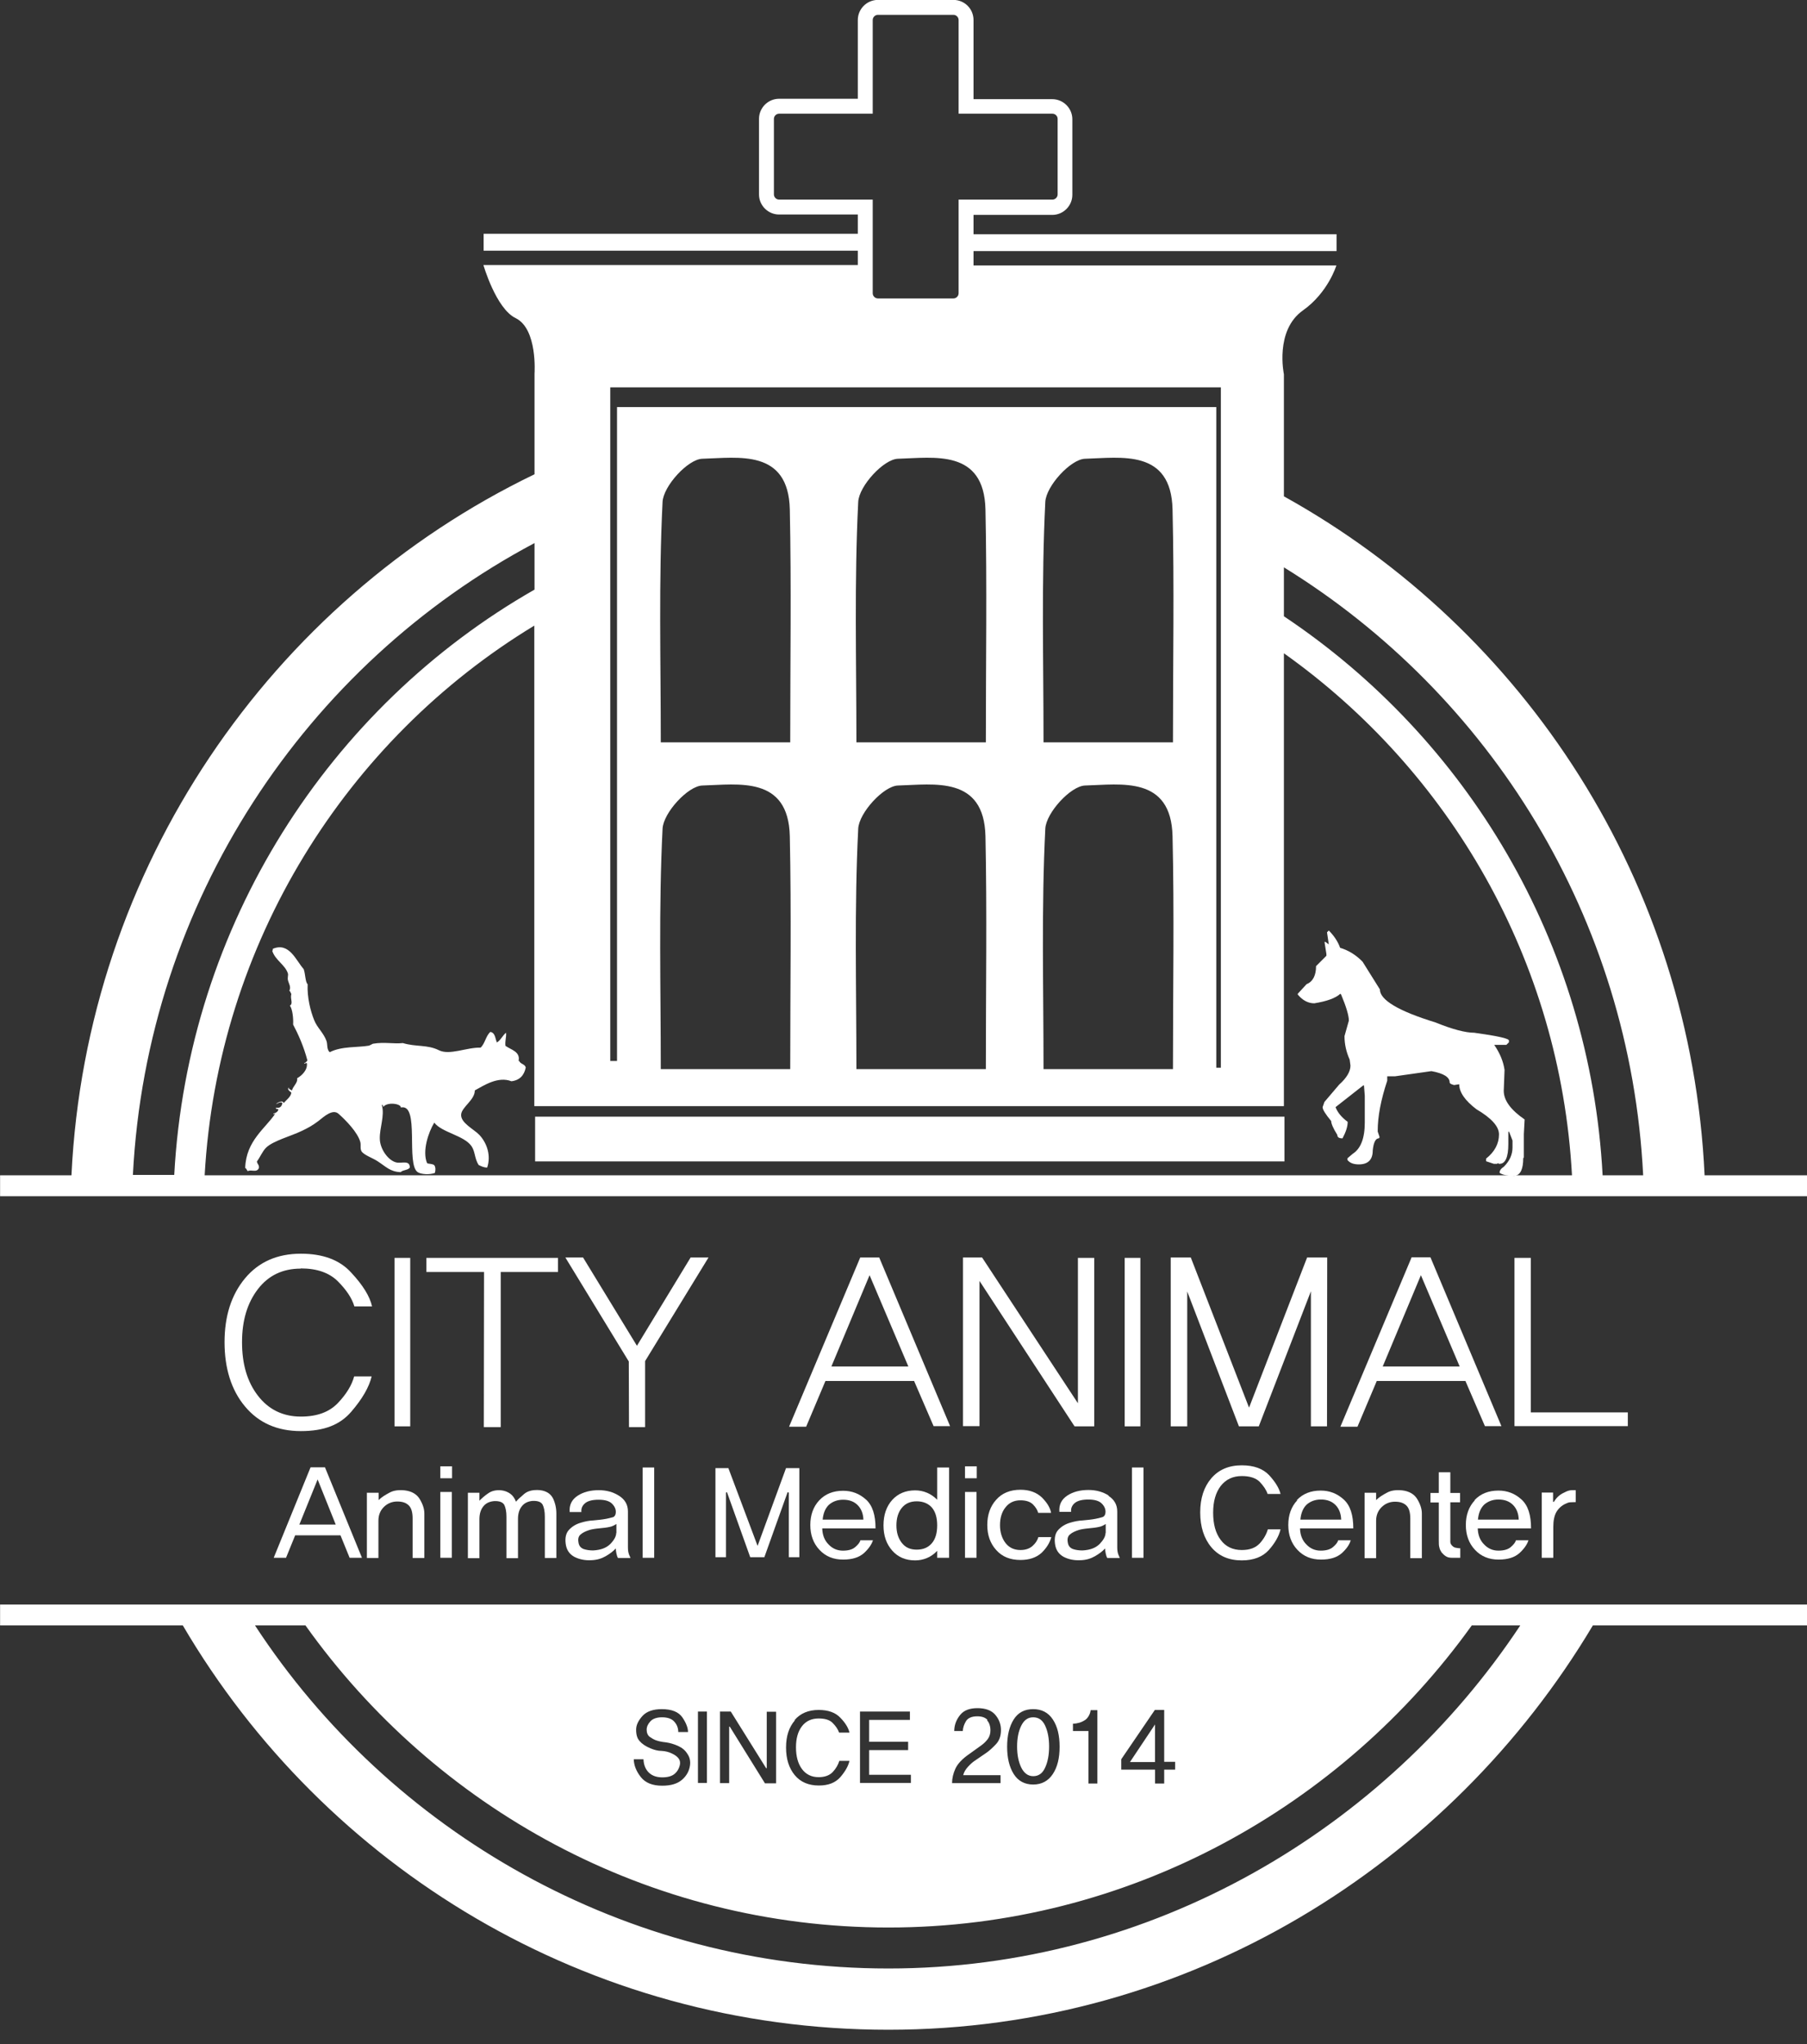
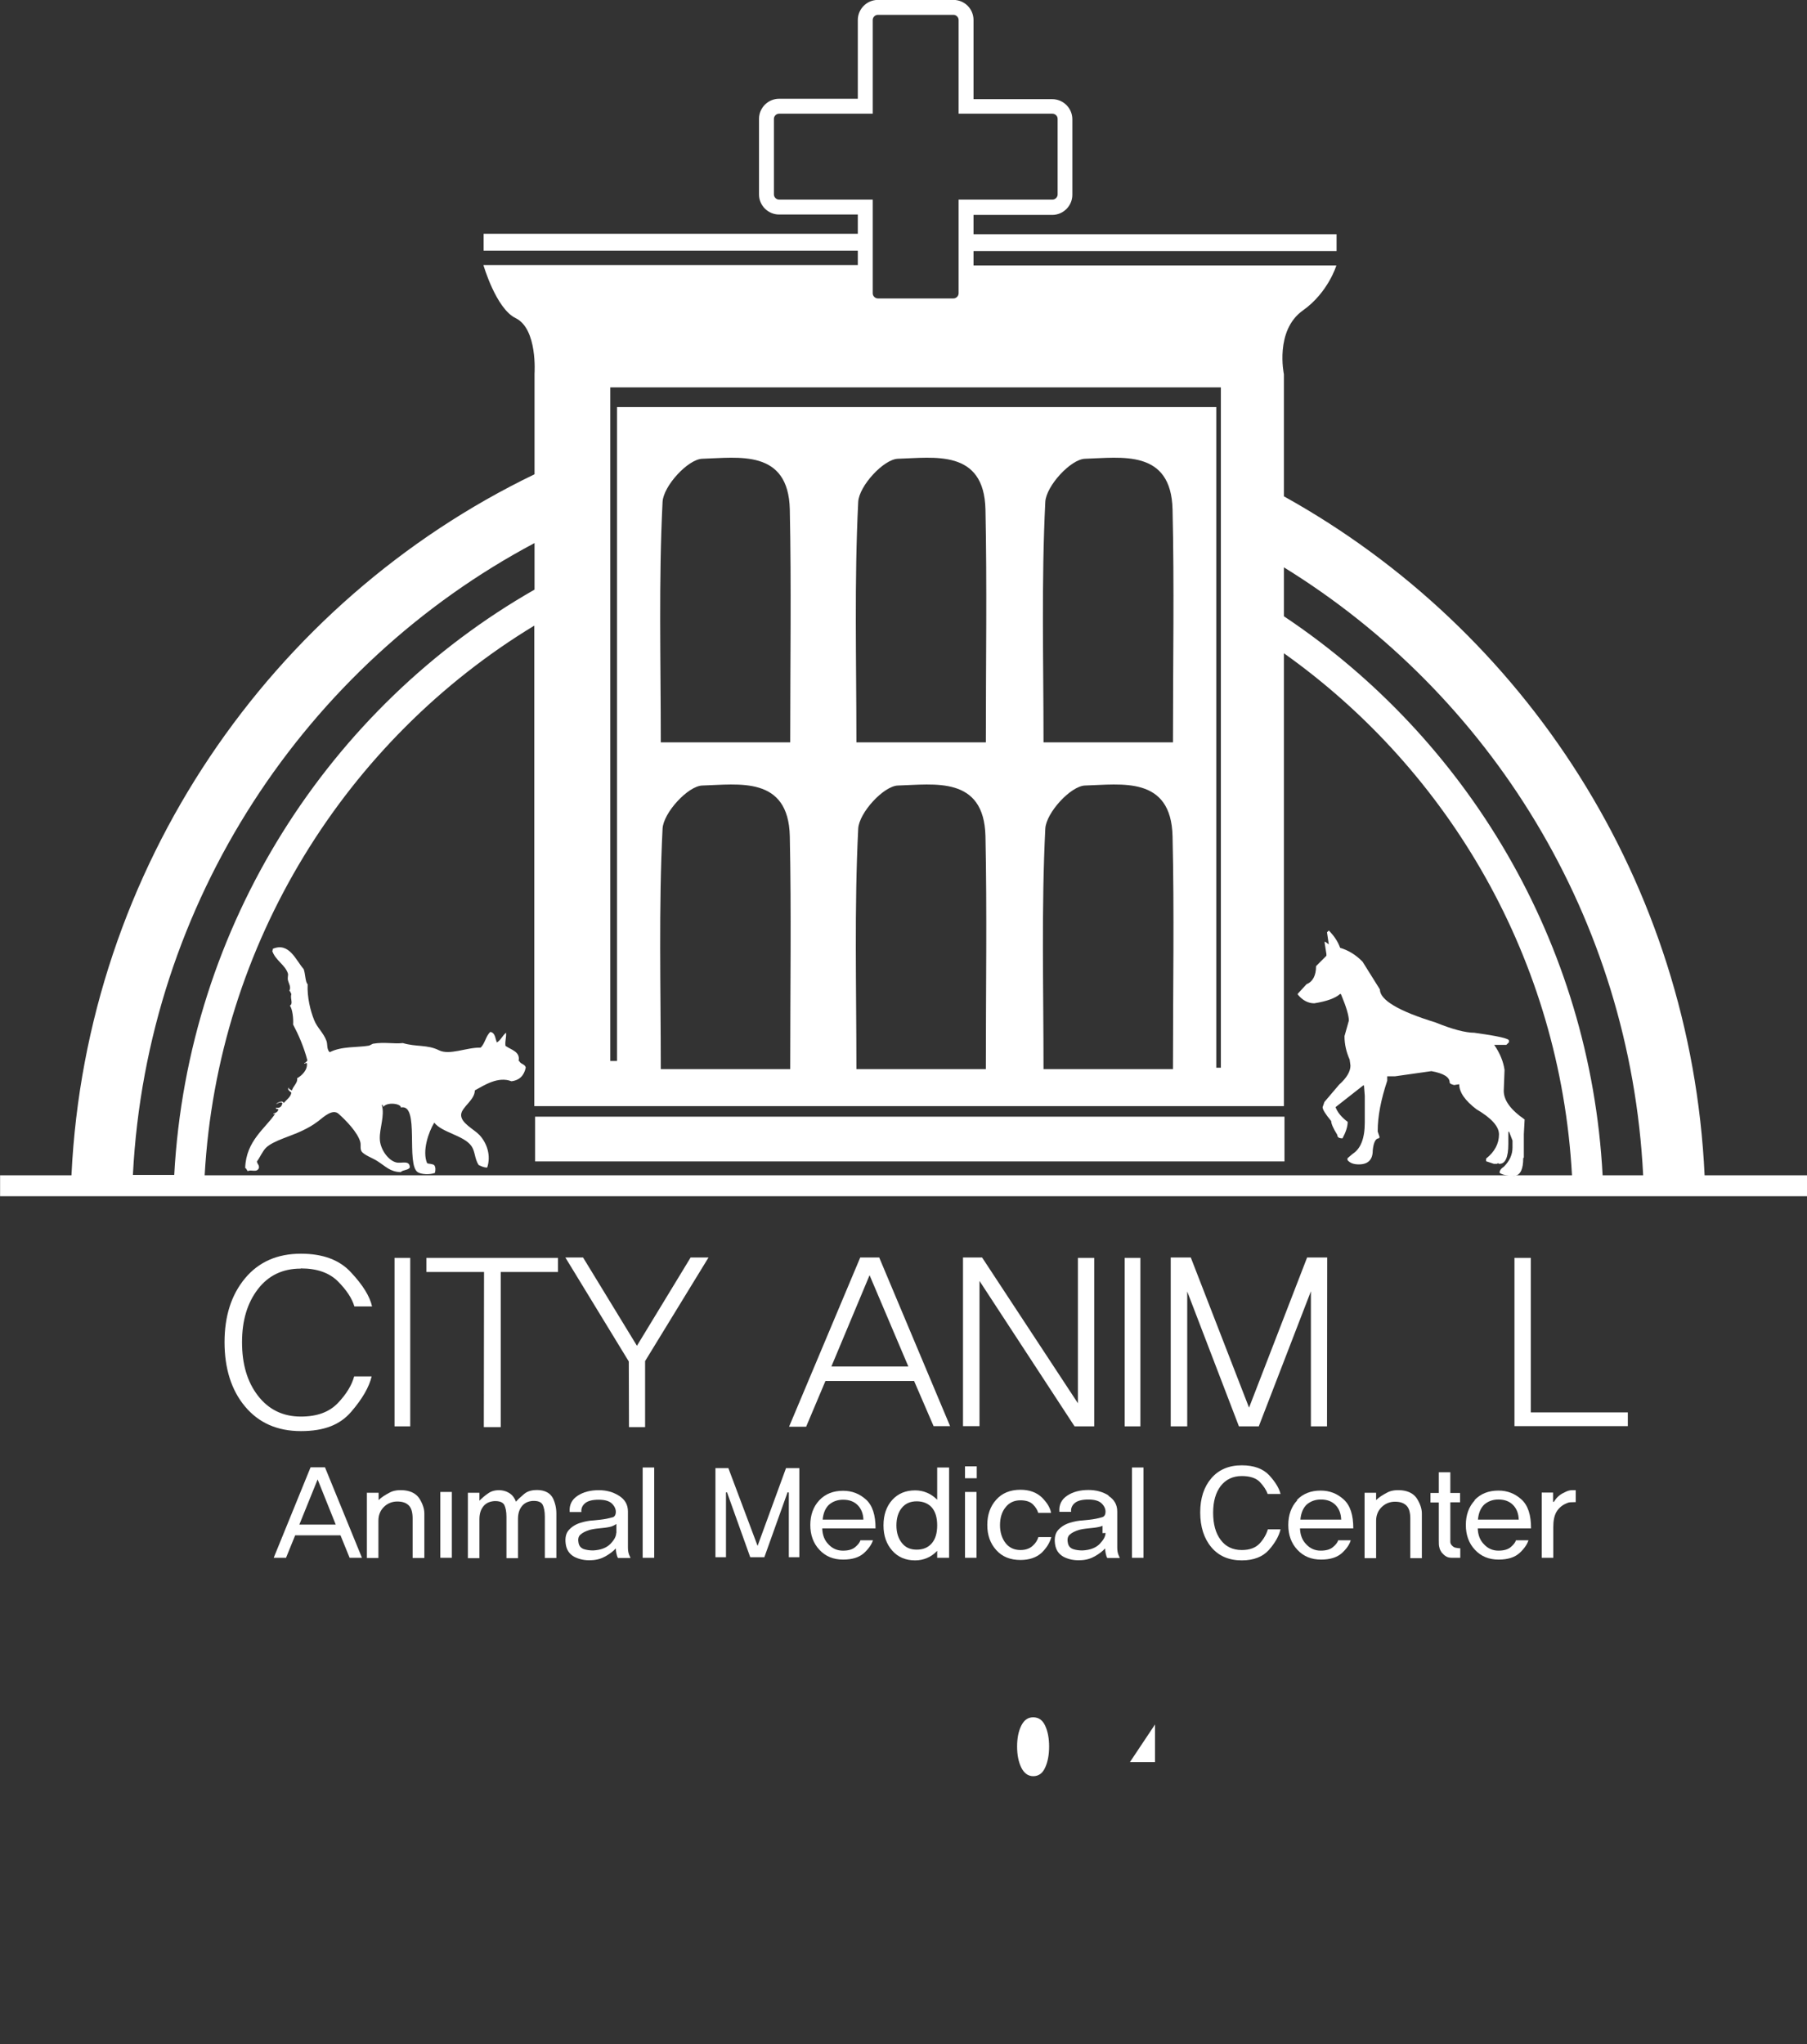
<svg xmlns="http://www.w3.org/2000/svg" width="84" height="95" viewBox="0 0 84 95" fill="none">
  <rect x="0" y="0" width="84" height="95" fill="#333333" stroke="none" />
  <g clip-path="url(#clip0_1915_10413)">
    <path d="M70.837 53.797V52.706L70.874 52.023C70.227 51.579 69.903 51.135 69.903 50.692L69.94 49.721C69.885 49.333 69.728 48.945 69.46 48.557H70.023L70.144 48.437V48.353C70.144 48.261 69.608 48.141 68.535 47.993C68.129 47.993 67.519 47.836 66.724 47.512C65.005 46.985 64.145 46.468 64.145 45.978L63.341 44.693C63.036 44.379 62.694 44.166 62.297 44.046C62.195 43.76 62.02 43.492 61.77 43.242L61.687 43.325L61.77 43.889L61.613 43.769H61.576V43.806L61.659 44.333V44.416L61.178 44.897C61.178 45.331 61.031 45.617 60.735 45.738L60.328 46.181V46.218C60.55 46.486 60.809 46.625 61.095 46.625C61.678 46.532 62.084 46.385 62.306 46.181L62.343 46.218C62.583 46.791 62.703 47.198 62.703 47.429L62.5 48.15C62.5 48.529 62.583 48.889 62.74 49.241L62.777 49.518C62.777 49.795 62.602 50.091 62.251 50.405L61.567 51.209L61.483 51.45C61.483 51.57 61.622 51.782 61.881 52.096C61.881 52.217 61.973 52.429 62.167 52.743C62.167 52.854 62.251 52.901 62.408 52.901C62.565 52.605 62.648 52.355 62.648 52.133C62.371 51.93 62.177 51.699 62.084 51.45L63.369 50.442H63.406L63.443 50.923V52.17C63.443 52.891 63.258 53.381 62.879 53.621L62.639 53.825V53.908C62.75 54.047 62.925 54.111 63.166 54.111C63.591 54.111 63.813 53.899 63.813 53.464C63.849 53.086 63.951 52.901 64.09 52.901L64.127 52.864V52.827L64.044 52.586V52.549C64.044 51.884 64.192 51.108 64.487 50.22V50.017H64.848L66.539 49.777C67.103 49.878 67.389 50.054 67.389 50.303C67.389 50.35 67.454 50.387 67.593 50.424L67.833 50.387C67.833 50.756 68.101 51.145 68.637 51.551C69.33 51.958 69.682 52.346 69.682 52.716C69.682 53.15 69.478 53.529 69.081 53.843V53.964L69.441 54.084H69.598L69.635 54.047L69.672 54.084H69.709C69.977 54.084 70.116 53.779 70.116 53.159V52.596H70.153L70.31 53.002V53.326C70.31 53.649 70.181 53.945 69.913 54.213C69.774 54.306 69.709 54.398 69.709 54.5C69.783 54.564 69.931 54.611 70.162 54.638H70.439C70.68 54.592 70.809 54.324 70.809 53.816L70.837 53.797Z" fill="white" />
    <path d="M24.107 49.304C24.199 48.87 23.756 48.787 23.497 48.602C23.469 48.362 23.543 48.223 23.525 47.992C23.358 48.121 23.284 48.334 23.099 48.445C23.016 48.26 23.026 47.992 22.794 47.955C22.582 48.14 22.545 48.5 22.342 48.685C21.695 48.667 20.9 49.055 20.401 48.805C19.865 48.537 19.338 48.657 18.728 48.473C18.293 48.519 17.877 48.417 17.36 48.5C17.314 48.5 17.221 48.574 17.147 48.593C16.62 48.685 15.881 48.611 15.326 48.898C15.179 48.759 15.234 48.547 15.179 48.38C15.04 47.992 14.744 47.761 14.606 47.41C14.43 46.975 14.273 46.347 14.301 45.737C14.19 45.644 14.199 45.256 14.116 45.034C13.764 44.646 13.45 43.768 12.683 44.092C12.683 44.138 12.683 44.175 12.655 44.184C12.794 44.628 13.265 44.84 13.386 45.247C13.404 45.321 13.358 45.45 13.386 45.552C13.422 45.709 13.543 45.866 13.45 46.042C13.506 46.07 13.506 46.144 13.543 46.19C13.478 46.439 13.644 46.615 13.478 46.735C13.598 46.901 13.644 47.336 13.626 47.613C13.857 48.047 14.125 48.639 14.291 49.286C14.245 49.332 14.208 49.388 14.143 49.406C14.143 49.48 14.199 49.369 14.264 49.406C14.31 49.711 14.042 49.979 13.811 50.108C13.857 50.312 13.617 50.478 13.57 50.682C13.524 50.626 13.413 50.635 13.422 50.534C13.33 50.626 13.487 50.728 13.543 50.774C13.524 50.968 13.321 51.107 13.182 51.264C13.164 51.116 12.914 51.227 12.85 51.292C12.794 51.365 13.044 51.144 13.127 51.264C13.099 51.403 13.034 51.513 12.822 51.476C12.822 51.532 12.877 51.55 12.942 51.541C12.924 51.68 12.812 51.717 12.702 51.754C12.72 51.809 12.757 51.754 12.794 51.754C12.35 52.428 11.435 53.011 11.398 54.277C11.463 54.305 11.472 54.388 11.519 54.425C11.685 54.332 11.934 54.517 12.036 54.277C12.055 54.12 11.953 54.101 11.944 53.972C12.092 53.778 12.193 53.51 12.369 53.334C12.702 53.011 13.506 52.807 14.042 52.549C14.31 52.419 14.522 52.308 14.8 52.096C15.059 51.892 15.465 51.513 15.742 51.763C16.075 52.059 16.63 52.623 16.75 53.075C16.787 53.223 16.731 53.371 16.805 53.501C16.916 53.676 17.323 53.815 17.535 53.953C17.942 54.212 18.127 54.453 18.626 54.471C18.728 54.36 18.968 54.388 19.051 54.258C19.051 53.889 18.663 54.083 18.413 54.018C18.025 53.916 17.665 53.38 17.656 52.928C17.637 52.428 17.896 51.846 17.748 51.347C17.813 51.338 17.803 51.393 17.813 51.44C18.016 51.19 18.645 51.292 18.635 51.467C19.532 51.264 18.848 54.138 19.43 54.48C19.587 54.573 19.966 54.6 20.216 54.508C20.253 54.379 20.253 54.24 20.188 54.148C20.096 54.074 19.92 54.092 19.855 54.055C19.615 53.501 19.92 52.604 20.188 52.17C20.539 52.632 21.565 52.761 21.916 53.26C22.092 53.51 22.055 53.833 22.249 54.138C22.369 54.194 22.48 54.258 22.647 54.258C22.831 53.713 22.647 53.131 22.286 52.743C22.018 52.465 21.417 52.188 21.436 51.8C21.454 51.449 22.073 51.125 22.073 50.672C22.508 50.432 23.155 50.007 23.774 50.247C24.162 50.201 24.366 49.97 24.44 49.609C24.403 49.443 24.19 49.452 24.135 49.304H24.107Z" fill="white" />
    <path d="M13.987 58.945C14.735 58.945 15.308 59.148 15.706 59.545C16.103 59.943 16.362 60.331 16.473 60.71H17.295C17.194 60.248 16.87 59.721 16.325 59.139C15.789 58.547 15.003 58.261 13.987 58.261C12.896 58.261 12.027 58.64 11.389 59.407C10.752 60.174 10.438 61.163 10.438 62.374C10.438 63.584 10.752 64.601 11.389 65.359C12.027 66.126 12.896 66.505 13.987 66.505C15.077 66.505 15.807 66.209 16.325 65.609C16.843 65.008 17.157 64.463 17.277 63.963H16.464C16.353 64.37 16.103 64.786 15.706 65.202C15.308 65.618 14.745 65.83 13.987 65.83C13.155 65.83 12.489 65.507 11.99 64.86C11.491 64.213 11.251 63.39 11.251 62.374C11.251 61.357 11.5 60.544 11.99 59.906C12.48 59.268 13.146 58.954 13.977 58.954L13.987 58.945Z" fill="white" />
    <path d="M19.07 58.455H18.34V66.284H19.07V58.455Z" fill="white" />
    <path d="M25.939 58.455H19.82V59.111H22.501L22.491 66.32H23.277V59.111H25.939V58.455Z" fill="white" />
    <path d="M32.104 58.437L29.609 62.54L27.104 58.437H26.281L29.23 63.27L29.239 66.32H29.988V63.252L32.936 58.437H32.104Z" fill="white" />
    <path d="M40.876 58.437H39.989L36.68 66.302H37.474L38.371 64.177H42.493L43.399 66.275H44.166L40.867 58.428L40.876 58.437ZM38.648 63.502L40.423 59.26L42.225 63.502H38.648Z" fill="white" />
    <path d="M50.108 65.211L45.653 58.437H44.766V66.274H45.533V59.527L49.951 66.283H50.866V58.455H50.108V65.211Z" fill="white" />
    <path d="M53.011 58.455H52.281V66.284H53.011V58.455Z" fill="white" />
    <path d="M58.063 65.415L55.355 58.437H54.422V66.283H55.189V60.017L57.592 66.283H58.516L60.938 60.008V66.283H61.687L61.696 58.437H60.762L58.063 65.415Z" fill="white" />
-     <path d="M65.617 58.437L62.309 66.302H63.103L64 64.177H68.122L69.028 66.275H69.795L66.495 58.428H65.608L65.617 58.437ZM64.277 63.502L66.052 59.26L67.854 63.502H64.277Z" fill="white" />
    <path d="M70.402 58.455V66.274H75.671V65.636H71.16V58.455H70.402Z" fill="white" />
    <path d="M14.433 68.197L12.723 72.393H13.296L13.721 71.349H15.828L16.253 72.393H16.826L15.107 68.188H14.451L14.433 68.197ZM13.915 70.85L14.765 68.751L15.607 70.85H13.915Z" fill="white" />
    <path d="M17.055 69.361V72.402H17.591V70.664C17.591 70.414 17.674 70.202 17.84 70.035C18.007 69.869 18.219 69.777 18.469 69.777C18.718 69.777 18.885 69.841 19.005 69.962C19.125 70.082 19.181 70.285 19.181 70.562V72.402H19.726V70.331C19.726 70.119 19.652 69.897 19.513 69.666C19.375 69.435 19.134 69.296 18.811 69.259C18.534 69.231 18.293 69.259 18.099 69.37C17.905 69.472 17.729 69.582 17.6 69.712V69.37H17.064L17.055 69.361Z" fill="white" />
    <path d="M21.005 69.333H20.469V72.392H21.005V69.333Z" fill="white" />
-     <path d="M21.014 68.142H20.469V68.696H21.014V68.142Z" fill="white" />
    <path d="M24.079 72.402V70.59C24.079 70.332 24.144 70.137 24.264 69.99C24.384 69.842 24.551 69.768 24.754 69.749C25.003 69.74 25.151 69.795 25.225 69.925C25.29 70.054 25.327 70.239 25.327 70.479V72.402H25.863V70.332C25.863 70.082 25.808 69.842 25.706 69.629C25.595 69.416 25.401 69.287 25.105 69.25C24.791 69.222 24.541 69.278 24.366 69.426C24.19 69.574 24.061 69.694 23.987 69.786C23.922 69.62 23.83 69.49 23.709 69.407C23.589 69.324 23.46 69.278 23.321 69.259C23.072 69.232 22.859 69.278 22.693 69.398C22.526 69.509 22.397 69.629 22.286 69.74V69.37H21.75V72.411H22.286V70.6C22.286 70.341 22.351 70.147 22.471 69.999C22.591 69.851 22.758 69.777 22.97 69.758C23.21 69.749 23.367 69.805 23.442 69.934C23.506 70.063 23.543 70.248 23.543 70.489V72.411H24.088L24.079 72.402Z" fill="white" />
    <path d="M28.488 70.507C28.386 70.535 28.285 70.562 28.183 70.581C27.989 70.618 27.795 70.636 27.591 70.655C27.388 70.664 27.203 70.701 27.018 70.757C26.787 70.821 26.602 70.932 26.454 71.089C26.306 71.246 26.26 71.468 26.297 71.746C26.334 72.023 26.464 72.217 26.695 72.346C26.926 72.466 27.194 72.522 27.499 72.504C27.748 72.494 27.961 72.43 28.155 72.319C28.349 72.208 28.506 72.088 28.627 71.958C28.627 72.023 28.636 72.106 28.654 72.189C28.673 72.272 28.691 72.346 28.728 72.402H29.311C29.311 72.402 29.283 72.346 29.246 72.254C29.209 72.162 29.19 72.051 29.19 71.912V70.239C29.19 69.925 29.052 69.684 28.774 69.509C28.497 69.333 28.183 69.25 27.832 69.25C27.453 69.25 27.12 69.333 26.852 69.509C26.584 69.684 26.454 69.934 26.482 70.267H27.027C27.009 70.11 27.064 69.971 27.194 69.86C27.323 69.749 27.536 69.694 27.832 69.694C28.127 69.694 28.331 69.758 28.451 69.879C28.571 69.999 28.627 70.128 28.627 70.257C28.627 70.396 28.571 70.489 28.469 70.516L28.488 70.507ZM28.645 71.237C28.645 71.394 28.553 71.561 28.377 71.746C28.192 71.93 27.933 72.032 27.573 72.051C27.416 72.051 27.268 72.032 27.129 71.986C26.991 71.93 26.907 71.829 26.889 71.662C26.861 71.505 26.898 71.376 27 71.302C27.092 71.219 27.231 71.154 27.406 71.099C27.499 71.071 27.647 71.043 27.85 71.025C28.053 71.006 28.211 70.988 28.331 70.96C28.386 70.951 28.451 70.932 28.506 70.904C28.562 70.877 28.617 70.849 28.654 70.821V71.246L28.645 71.237Z" fill="white" />
    <path d="M30.411 68.196H29.875V72.393H30.411V68.196Z" fill="white" />
    <path d="M35.217 71.839L33.859 68.225H33.258V72.365H33.748V69.362L33.794 69.343L34.875 72.365H35.532L36.613 69.343L36.669 69.362V72.365H37.158V68.225H36.539L35.217 71.839Z" fill="white" />
    <path d="M40.265 69.694C39.96 69.417 39.609 69.278 39.193 69.278C38.731 69.278 38.361 69.426 38.084 69.722C37.807 70.018 37.668 70.406 37.668 70.868C37.668 71.33 37.807 71.719 38.093 72.023C38.38 72.329 38.74 72.476 39.193 72.476C39.618 72.476 39.932 72.375 40.154 72.181C40.367 71.987 40.515 71.783 40.58 71.58H39.997C39.969 71.681 39.886 71.783 39.757 71.894C39.627 72.005 39.443 72.061 39.184 72.061C38.925 72.061 38.703 71.968 38.518 71.774C38.324 71.58 38.232 71.33 38.222 71.025H40.7C40.7 70.406 40.561 69.962 40.256 69.685L40.265 69.694ZM38.241 70.628C38.269 70.314 38.37 70.082 38.537 69.925C38.712 69.777 38.925 69.694 39.193 69.694C39.48 69.694 39.701 69.777 39.868 69.944C40.034 70.11 40.127 70.341 40.136 70.619H38.232L38.241 70.628Z" fill="white" />
    <path d="M44.12 72.393V68.196H43.566V69.694C43.427 69.555 43.27 69.444 43.094 69.37C42.919 69.296 42.734 69.259 42.54 69.259C42.105 69.259 41.745 69.407 41.477 69.703C41.209 69.999 41.07 70.396 41.07 70.886C41.07 71.376 41.209 71.755 41.477 72.06C41.745 72.365 42.105 72.513 42.54 72.513C42.734 72.513 42.919 72.476 43.094 72.402C43.27 72.328 43.427 72.217 43.566 72.069V72.393H44.12ZM43.316 71.718C43.15 71.912 42.919 72.014 42.614 72.014C42.309 72.014 42.087 71.912 41.921 71.699C41.754 71.487 41.671 71.219 41.671 70.886C41.671 70.553 41.754 70.276 41.921 70.073C42.087 69.869 42.318 69.768 42.614 69.768C42.91 69.768 43.15 69.869 43.316 70.054C43.483 70.248 43.566 70.525 43.566 70.886C43.566 71.246 43.483 71.524 43.316 71.718Z" fill="white" />
    <path d="M45.405 68.142H44.859V68.696H45.405V68.142Z" fill="white" />
    <path d="M45.395 69.333H44.859V72.392H45.395V69.333Z" fill="white" />
    <path d="M47.429 69.721C47.697 69.721 47.891 69.786 48.02 69.915C48.15 70.045 48.224 70.174 48.261 70.304H48.861C48.815 70.054 48.667 69.823 48.427 69.583C48.178 69.352 47.854 69.231 47.438 69.231C46.958 69.231 46.578 69.389 46.31 69.694C46.033 69.999 45.895 70.396 45.895 70.867C45.895 71.339 46.033 71.727 46.31 72.032C46.588 72.346 46.967 72.494 47.438 72.494C47.845 72.494 48.168 72.383 48.409 72.171C48.64 71.949 48.797 71.709 48.871 71.431H48.27C48.224 71.588 48.131 71.727 47.993 71.847C47.854 71.967 47.669 72.032 47.438 72.032C47.142 72.032 46.911 71.921 46.745 71.709C46.578 71.496 46.486 71.209 46.486 70.877C46.486 70.544 46.569 70.257 46.745 70.045C46.911 69.832 47.142 69.721 47.438 69.721H47.429Z" fill="white" />
-     <path d="M51.539 69.5C51.262 69.324 50.947 69.241 50.596 69.241C50.217 69.241 49.885 69.324 49.616 69.5C49.348 69.676 49.219 69.925 49.247 70.258H49.792C49.774 70.101 49.829 69.962 49.958 69.851C50.088 69.74 50.3 69.685 50.596 69.685C50.892 69.685 51.095 69.75 51.215 69.87C51.336 69.99 51.391 70.119 51.391 70.249C51.391 70.387 51.336 70.48 51.234 70.507C51.132 70.535 51.031 70.563 50.929 70.581C50.735 70.618 50.541 70.637 50.337 70.655C50.134 70.665 49.949 70.702 49.764 70.757C49.533 70.822 49.348 70.933 49.2 71.09C49.053 71.247 49.006 71.469 49.043 71.746C49.08 72.023 49.21 72.217 49.441 72.347C49.672 72.467 49.94 72.522 50.245 72.504C50.495 72.495 50.707 72.43 50.901 72.319C51.095 72.208 51.252 72.088 51.373 71.959C51.373 72.023 51.382 72.106 51.4 72.19C51.419 72.273 51.437 72.347 51.474 72.402H52.057C52.057 72.402 52.029 72.347 51.992 72.254C51.955 72.162 51.936 72.051 51.936 71.912V70.24C51.936 69.925 51.798 69.685 51.52 69.509L51.539 69.5ZM51.391 71.238C51.391 71.395 51.299 71.561 51.123 71.746C50.938 71.931 50.679 72.033 50.319 72.051C50.162 72.051 50.014 72.033 49.875 71.986C49.737 71.931 49.653 71.829 49.635 71.663C49.607 71.506 49.644 71.376 49.746 71.302C49.838 71.219 49.977 71.154 50.153 71.099C50.245 71.071 50.393 71.044 50.596 71.025C50.8 71.007 50.957 70.988 51.077 70.96C51.132 70.951 51.197 70.933 51.252 70.905C51.308 70.877 51.363 70.85 51.4 70.822V71.247L51.391 71.238Z" fill="white" />
+     <path d="M51.539 69.5C51.262 69.324 50.947 69.241 50.596 69.241C50.217 69.241 49.885 69.324 49.616 69.5C49.348 69.676 49.219 69.925 49.247 70.258H49.792C49.774 70.101 49.829 69.962 49.958 69.851C50.088 69.74 50.3 69.685 50.596 69.685C50.892 69.685 51.095 69.75 51.215 69.87C51.336 69.99 51.391 70.119 51.391 70.249C51.391 70.387 51.336 70.48 51.234 70.507C51.132 70.535 51.031 70.563 50.929 70.581C50.735 70.618 50.541 70.637 50.337 70.655C50.134 70.665 49.949 70.702 49.764 70.757C49.533 70.822 49.348 70.933 49.2 71.09C49.053 71.247 49.006 71.469 49.043 71.746C49.08 72.023 49.21 72.217 49.441 72.347C49.672 72.467 49.94 72.522 50.245 72.504C50.495 72.495 50.707 72.43 50.901 72.319C51.095 72.208 51.252 72.088 51.373 71.959C51.373 72.023 51.382 72.106 51.4 72.19C51.419 72.273 51.437 72.347 51.474 72.402H52.057C52.057 72.402 52.029 72.347 51.992 72.254C51.955 72.162 51.936 72.051 51.936 71.912V70.24C51.936 69.925 51.798 69.685 51.52 69.509L51.539 69.5ZM51.391 71.238C51.391 71.395 51.299 71.561 51.123 71.746C50.938 71.931 50.679 72.033 50.319 72.051C50.162 72.051 50.014 72.033 49.875 71.986C49.737 71.931 49.653 71.829 49.635 71.663C49.607 71.506 49.644 71.376 49.746 71.302C49.838 71.219 49.977 71.154 50.153 71.099C50.245 71.071 50.393 71.044 50.596 71.025C50.8 71.007 50.957 70.988 51.077 70.96C51.132 70.951 51.197 70.933 51.252 70.905V71.247L51.391 71.238Z" fill="white" />
    <path d="M53.157 68.196H52.621V72.393H53.157V68.196Z" fill="white" />
    <path d="M57.725 68.594C58.104 68.594 58.381 68.686 58.557 68.862C58.732 69.047 58.862 69.232 58.926 69.426H59.527C59.462 69.158 59.287 68.871 59 68.557C58.714 68.252 58.289 68.095 57.725 68.095C57.124 68.095 56.653 68.298 56.311 68.695C55.969 69.093 55.793 69.62 55.793 70.285C55.793 70.951 55.969 71.496 56.311 71.903C56.653 72.309 57.124 72.513 57.725 72.513C58.279 72.513 58.695 72.347 58.982 72.032C59.268 71.709 59.453 71.385 59.527 71.071H58.936C58.871 71.302 58.742 71.524 58.557 71.727C58.362 71.931 58.094 72.032 57.725 72.032C57.309 72.032 56.976 71.875 56.745 71.561C56.505 71.247 56.394 70.821 56.394 70.294C56.394 69.768 56.514 69.361 56.745 69.056C56.985 68.751 57.309 68.594 57.725 68.594Z" fill="white" />
    <path d="M60.303 69.722C60.025 70.017 59.887 70.405 59.887 70.868C59.887 71.33 60.025 71.718 60.312 72.023C60.598 72.328 60.959 72.476 61.412 72.476C61.837 72.476 62.151 72.374 62.373 72.18C62.586 71.986 62.733 71.783 62.789 71.579H62.207C62.179 71.681 62.096 71.783 61.966 71.894C61.837 72.004 61.652 72.06 61.393 72.06C61.135 72.06 60.913 71.968 60.728 71.773C60.534 71.579 60.441 71.33 60.432 71.025H62.909C62.909 70.405 62.77 69.962 62.465 69.684C62.16 69.407 61.809 69.269 61.393 69.269C60.931 69.269 60.562 69.416 60.284 69.712L60.303 69.722ZM62.355 70.618H60.45C60.478 70.304 60.58 70.073 60.746 69.916C60.922 69.768 61.135 69.684 61.403 69.684C61.689 69.684 61.911 69.768 62.077 69.934C62.244 70.1 62.336 70.332 62.345 70.609L62.355 70.618Z" fill="white" />
    <path d="M66.096 72.402V70.331C66.096 70.119 66.022 69.897 65.883 69.666C65.744 69.435 65.504 69.296 65.18 69.259C64.903 69.231 64.663 69.259 64.469 69.37C64.275 69.472 64.099 69.582 63.97 69.712V69.37H63.434V72.411H63.97V70.673C63.97 70.424 64.053 70.211 64.219 70.045C64.386 69.878 64.598 69.786 64.848 69.786C65.097 69.786 65.264 69.851 65.384 69.971C65.504 70.091 65.559 70.294 65.559 70.572V72.411H66.105L66.096 72.402Z" fill="white" />
    <path d="M66.912 71.921C66.93 72.004 66.968 72.069 67.014 72.143C67.069 72.208 67.134 72.272 67.208 72.319C67.291 72.374 67.383 72.392 67.494 72.392H67.882V71.949C67.827 71.949 67.772 71.949 67.698 71.93C67.624 71.921 67.568 71.893 67.522 71.847C67.457 71.792 67.43 71.736 67.42 71.671C67.42 71.616 67.42 71.551 67.42 71.477V69.814H67.873V69.379H67.42V68.418H66.884V69.379H66.496V69.823H66.884V71.561C66.884 71.718 66.884 71.838 66.912 71.912V71.921Z" fill="white" />
    <path d="M68.557 69.722C68.279 70.017 68.141 70.405 68.141 70.868C68.141 71.33 68.279 71.718 68.566 72.023C68.852 72.328 69.213 72.476 69.666 72.476C70.091 72.476 70.405 72.374 70.627 72.18C70.84 71.986 70.987 71.783 71.052 71.579H70.47C70.442 71.681 70.359 71.783 70.23 71.894C70.1 72.004 69.915 72.06 69.656 72.06C69.398 72.06 69.176 71.968 68.991 71.773C68.797 71.579 68.704 71.33 68.695 71.025H71.172C71.172 70.405 71.034 69.962 70.729 69.684C70.424 69.407 70.072 69.269 69.656 69.269C69.194 69.269 68.825 69.416 68.547 69.712L68.557 69.722ZM70.609 70.618H68.704C68.732 70.304 68.834 70.073 69 69.916C69.176 69.768 69.388 69.684 69.656 69.684C69.943 69.684 70.165 69.768 70.331 69.934C70.498 70.1 70.59 70.332 70.599 70.609L70.609 70.618Z" fill="white" />
    <path d="M71.669 69.361V72.393H72.206V70.96C72.206 70.673 72.252 70.442 72.344 70.276C72.437 70.11 72.575 69.98 72.76 69.888C72.834 69.851 72.908 69.823 72.982 69.814C73.056 69.814 73.148 69.805 73.25 69.805V69.25C73.25 69.25 73.195 69.25 73.084 69.25C72.982 69.25 72.88 69.278 72.788 69.324C72.668 69.379 72.557 69.435 72.474 69.509C72.381 69.583 72.307 69.675 72.233 69.795H72.196V69.361H71.66H71.669Z" fill="white" />
    <path d="M48.03 82.541C48.279 82.541 48.464 82.411 48.584 82.143C48.705 81.884 48.769 81.552 48.769 81.163C48.769 80.775 48.705 80.452 48.584 80.193C48.464 79.934 48.279 79.805 48.03 79.805C47.78 79.805 47.605 79.934 47.475 80.193C47.346 80.452 47.281 80.775 47.281 81.163C47.281 81.552 47.346 81.875 47.475 82.143C47.605 82.402 47.79 82.541 48.03 82.541Z" fill="white" />
    <path d="M53.692 80.138L52.527 81.885H53.692V80.138Z" fill="white" />
    <path d="M79.24 54.619C78.602 40.987 70.876 29.276 59.683 23.065V26.365C69.249 32.262 75.783 42.632 76.384 54.619H74.499C73.925 43.787 68.177 34.304 59.683 28.639V28.888V17.39C59.683 17.39 59.248 15.357 60.57 14.424C61.744 13.592 62.123 12.335 62.123 12.335H45.255V11.669H62.132V10.884H45.255V9.987H48.915C49.433 9.987 49.849 9.562 49.849 9.054V5.542C49.849 5.024 49.424 4.608 48.915 4.608H45.255V0.93C45.255 0.412 44.839 -0.004 44.322 -0.004H40.81C40.292 -0.004 39.876 0.421 39.876 0.93V4.59H36.216C35.699 4.59 35.283 5.015 35.283 5.523V9.035C35.283 9.553 35.708 9.969 36.216 9.969H39.876V10.865H22.482V11.651H39.876V12.316H22.472C22.472 12.316 23.055 14.341 23.97 14.784C24.996 15.283 24.848 17.363 24.848 17.363V27.4C15.309 32.844 8.729 42.983 8.1 54.601H6.178C6.825 41.902 14.228 30.875 24.848 25.237V22.04C12.611 27.936 4.006 40.312 3.322 54.619H0.004V55.59H84V54.619H79.24ZM40.569 11.66V9.276H36.216C36.087 9.276 35.976 9.165 35.976 9.035V5.523C35.976 5.394 36.087 5.283 36.216 5.283H40.569V0.93C40.569 0.8 40.68 0.689 40.81 0.689H44.322C44.451 0.689 44.562 0.8 44.562 0.93V5.283H48.925C49.054 5.283 49.165 5.394 49.165 5.523V9.035C49.165 9.165 49.054 9.276 48.925 9.276H44.562V13.629C44.562 13.758 44.451 13.869 44.322 13.869H40.81C40.68 13.869 40.569 13.758 40.569 13.629V11.651V11.66ZM28.369 18H56.753V49.619C56.679 49.619 56.605 49.619 56.54 49.619V18.916H28.683V49.305C28.582 49.305 28.471 49.305 28.369 49.305V18ZM54.526 34.498H48.509C48.509 30.7 48.407 27.003 48.592 23.324C48.629 22.585 49.775 21.337 50.44 21.319C52.113 21.272 54.442 20.856 54.507 23.675C54.59 27.215 54.526 30.755 54.526 34.498ZM54.526 49.684H48.509C48.509 45.885 48.407 42.188 48.592 38.51C48.629 37.77 49.775 36.523 50.44 36.504C52.113 36.458 54.442 36.042 54.507 38.861C54.59 42.401 54.526 45.941 54.526 49.684ZM45.828 34.498H39.811C39.811 30.7 39.71 27.003 39.895 23.324C39.932 22.585 41.078 21.337 41.743 21.319C43.416 21.272 45.745 20.856 45.81 23.675C45.884 27.215 45.828 30.755 45.828 34.498ZM45.828 49.684H39.811C39.811 45.885 39.71 42.188 39.895 38.51C39.932 37.77 41.078 36.523 41.743 36.504C43.416 36.458 45.745 36.042 45.81 38.861C45.884 42.401 45.828 45.941 45.828 49.684ZM36.734 34.498H30.717C30.717 30.7 30.615 27.003 30.8 23.324C30.837 22.585 31.983 21.337 32.648 21.319C34.321 21.272 36.651 20.856 36.715 23.675C36.789 27.215 36.734 30.755 36.734 34.498ZM36.734 49.684H30.717C30.717 45.885 30.615 42.188 30.8 38.51C30.837 37.77 31.983 36.523 32.648 36.504C34.321 36.458 36.651 36.042 36.715 38.861C36.789 42.401 36.734 45.941 36.734 49.684ZM70.469 54.619C70.469 54.619 70.423 54.638 70.395 54.638C70.321 54.638 70.256 54.629 70.201 54.619H9.514C10.115 43.824 16.114 34.36 24.838 29.073V51.403H59.683V30.358C67.373 35.82 72.53 44.61 73.075 54.619H70.469Z" fill="white" />
-     <path d="M0.004 75.535H8.498C15.097 86.783 27.316 94.325 41.299 94.325C55.283 94.325 67.409 86.663 74.046 75.535H84.009V74.564H0.004V75.535ZM52.122 81.755L53.684 79.463H54.119V81.875H54.627V82.236H54.119V82.883H53.694V82.236H52.122V81.755ZM49.877 80.101C49.987 80.101 50.089 80.082 50.181 80.055C50.274 80.027 50.366 79.981 50.45 79.925C50.514 79.879 50.57 79.814 50.616 79.731C50.662 79.648 50.69 79.565 50.699 79.472H51.013V82.883H50.597V80.443H49.877V80.101ZM47.122 79.907C47.326 79.583 47.631 79.426 48.028 79.426C48.425 79.426 48.73 79.583 48.943 79.907C49.156 80.23 49.257 80.646 49.257 81.173C49.257 81.7 49.156 82.116 48.943 82.439C48.73 82.763 48.425 82.929 48.028 82.929C47.631 82.929 47.326 82.763 47.122 82.439C46.919 82.116 46.817 81.69 46.817 81.173C46.817 80.655 46.919 80.23 47.122 79.907ZM45.902 79.925C45.8 79.814 45.643 79.759 45.431 79.759C45.181 79.759 45.006 79.833 44.913 79.971C44.821 80.119 44.765 80.276 44.756 80.443H44.359C44.359 80.175 44.451 79.925 44.627 79.703C44.802 79.481 45.07 79.38 45.44 79.38C45.81 79.38 46.087 79.481 46.263 79.685C46.438 79.888 46.531 80.128 46.531 80.397C46.531 80.665 46.457 80.886 46.3 81.053C46.142 81.219 45.995 81.358 45.847 81.459L45.292 81.838C45.2 81.903 45.107 81.986 44.996 82.106C44.886 82.227 44.812 82.347 44.775 82.495H46.512V82.864H44.257C44.257 82.642 44.312 82.411 44.414 82.189C44.516 81.968 44.728 81.737 45.052 81.515L45.606 81.117C45.736 81.025 45.837 80.923 45.921 80.812C46.004 80.692 46.041 80.563 46.041 80.415C46.041 80.212 45.985 80.055 45.884 79.944L45.902 79.925ZM39.978 79.537H42.298V79.925H40.403V80.942H42.215V81.33H40.403V82.476H42.344V82.855H39.978V79.537ZM36.937 79.934C37.205 79.62 37.584 79.463 38.055 79.463C38.499 79.463 38.841 79.583 39.072 79.833C39.303 80.073 39.442 80.304 39.488 80.517H39.007C38.952 80.359 38.85 80.212 38.712 80.073C38.573 79.925 38.351 79.86 38.055 79.86C37.723 79.86 37.464 79.981 37.279 80.221C37.094 80.461 37.002 80.785 37.002 81.201C37.002 81.617 37.094 81.959 37.279 82.208C37.464 82.458 37.723 82.587 38.055 82.587C38.342 82.587 38.564 82.504 38.712 82.347C38.859 82.189 38.961 82.014 39.017 81.829H39.488C39.432 82.079 39.285 82.328 39.063 82.587C38.832 82.846 38.508 82.975 38.065 82.975C37.593 82.975 37.214 82.818 36.946 82.495C36.678 82.171 36.54 81.746 36.54 81.21C36.54 80.674 36.678 80.267 36.946 79.953L36.937 79.934ZM33.462 79.537H33.97L35.615 82.171H35.643V79.546H36.077V82.874H35.56L33.924 80.239H33.896V82.864H33.471V79.546L33.462 79.537ZM32.445 79.537H32.861V82.855H32.445V79.537ZM31.539 81.709C31.475 81.626 31.373 81.552 31.234 81.487C31.087 81.413 30.92 81.376 30.754 81.367C30.587 81.367 30.412 81.321 30.236 81.247C30.014 81.154 29.848 81.043 29.737 80.914C29.617 80.785 29.571 80.609 29.571 80.378C29.571 80.156 29.682 79.944 29.876 79.731C30.07 79.528 30.366 79.426 30.763 79.426C31.225 79.426 31.549 79.555 31.724 79.814C31.9 80.073 31.983 80.304 31.983 80.489H31.53C31.53 80.304 31.465 80.138 31.345 80.008C31.225 79.87 31.031 79.805 30.772 79.805C30.532 79.805 30.347 79.87 30.236 79.99C30.125 80.11 30.061 80.239 30.061 80.378C30.061 80.526 30.107 80.637 30.199 80.711C30.292 80.775 30.384 80.831 30.477 80.868C30.606 80.914 30.763 80.951 30.957 80.969C31.151 80.997 31.336 81.053 31.521 81.136C31.706 81.219 31.854 81.339 31.955 81.506C32.066 81.663 32.103 81.848 32.075 82.042C32.038 82.3 31.918 82.522 31.706 82.707C31.493 82.892 31.188 82.984 30.782 82.984C30.338 82.984 30.005 82.855 29.793 82.587C29.58 82.319 29.469 82.042 29.46 81.755H29.913C29.922 82.023 30.014 82.236 30.172 82.384C30.329 82.531 30.541 82.596 30.791 82.596C31.04 82.596 31.234 82.541 31.364 82.43C31.493 82.319 31.567 82.18 31.604 82.023C31.632 81.894 31.604 81.792 31.539 81.709ZM14.2 75.535C20.227 84.001 30.116 89.574 41.299 89.574C52.483 89.574 62.382 83.946 68.417 75.535H72.354H70.672C64.378 85.027 53.536 91.478 41.299 91.478C29.062 91.478 18.128 85.138 11.853 75.535H14.2Z" fill="white" />
    <path d="M59.71 51.893H24.875V53.972H59.71V51.893Z" fill="white" />
  </g>
  <defs>
    <clipPath id="clip0_1915_10413">
      <rect width="83.996" height="94.329" fill="white" transform="translate(0.004 -0.004)" />
    </clipPath>
  </defs>
</svg>